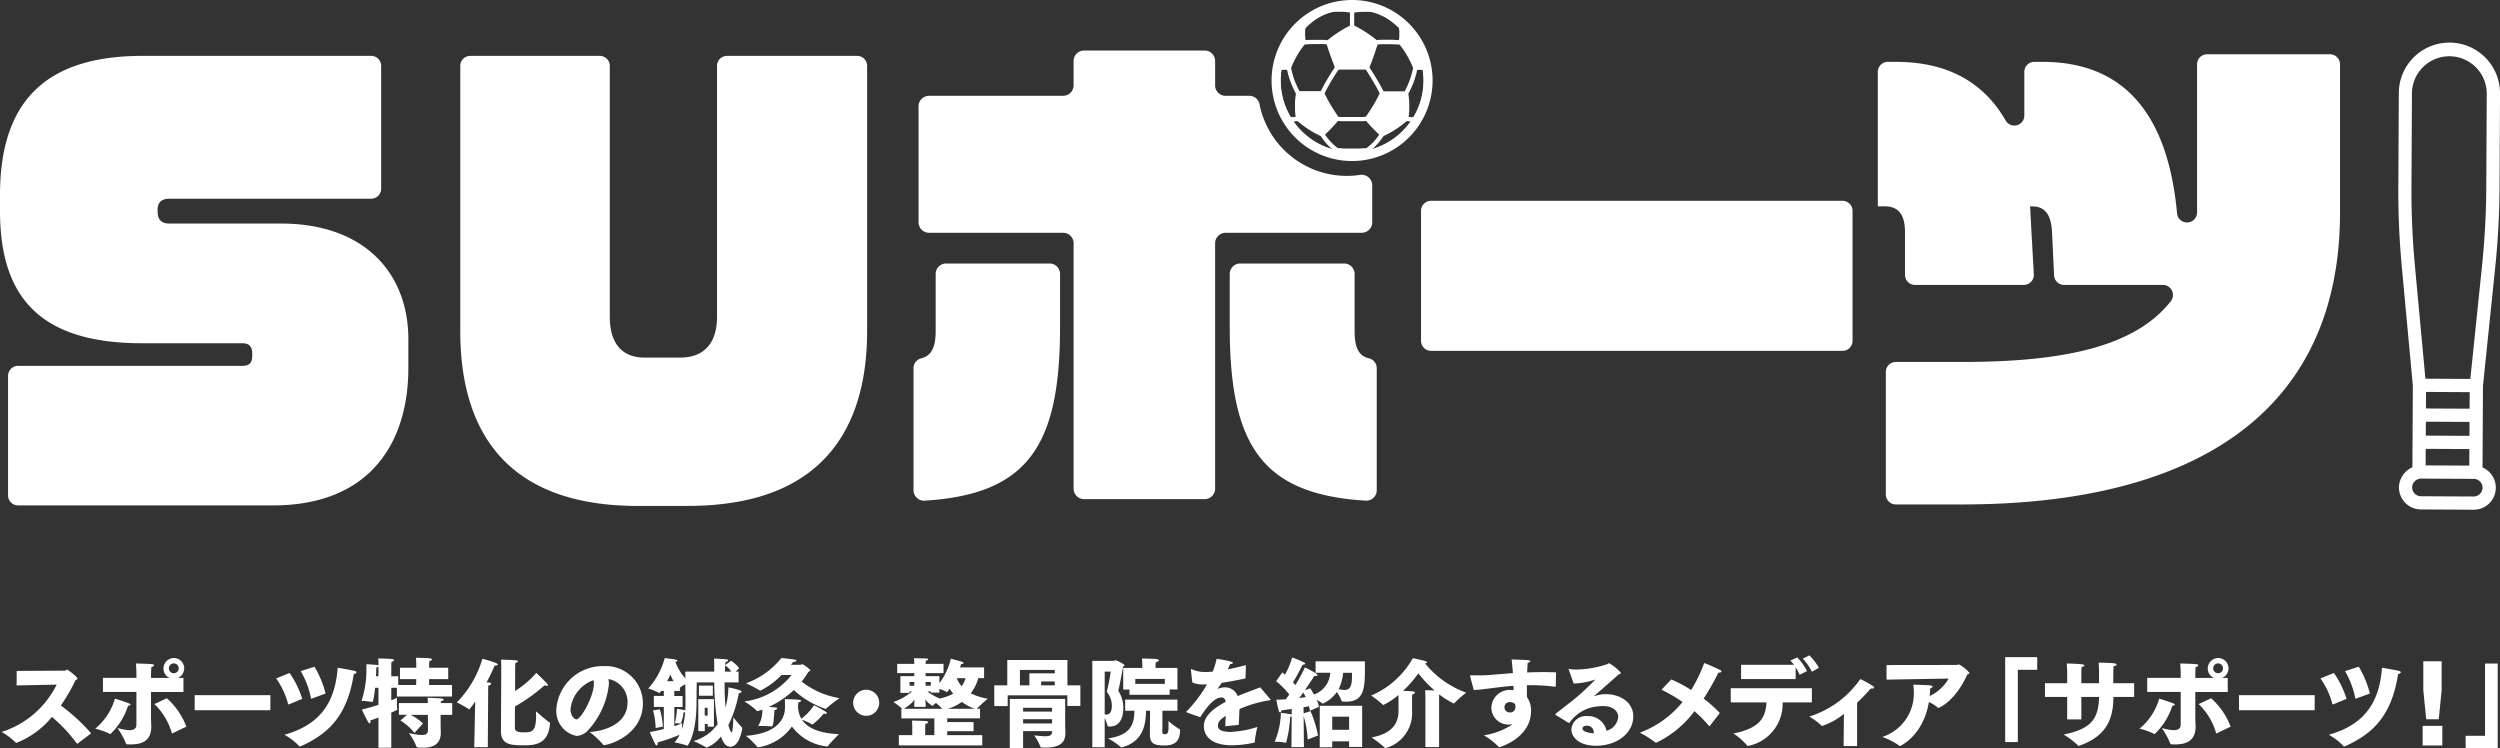
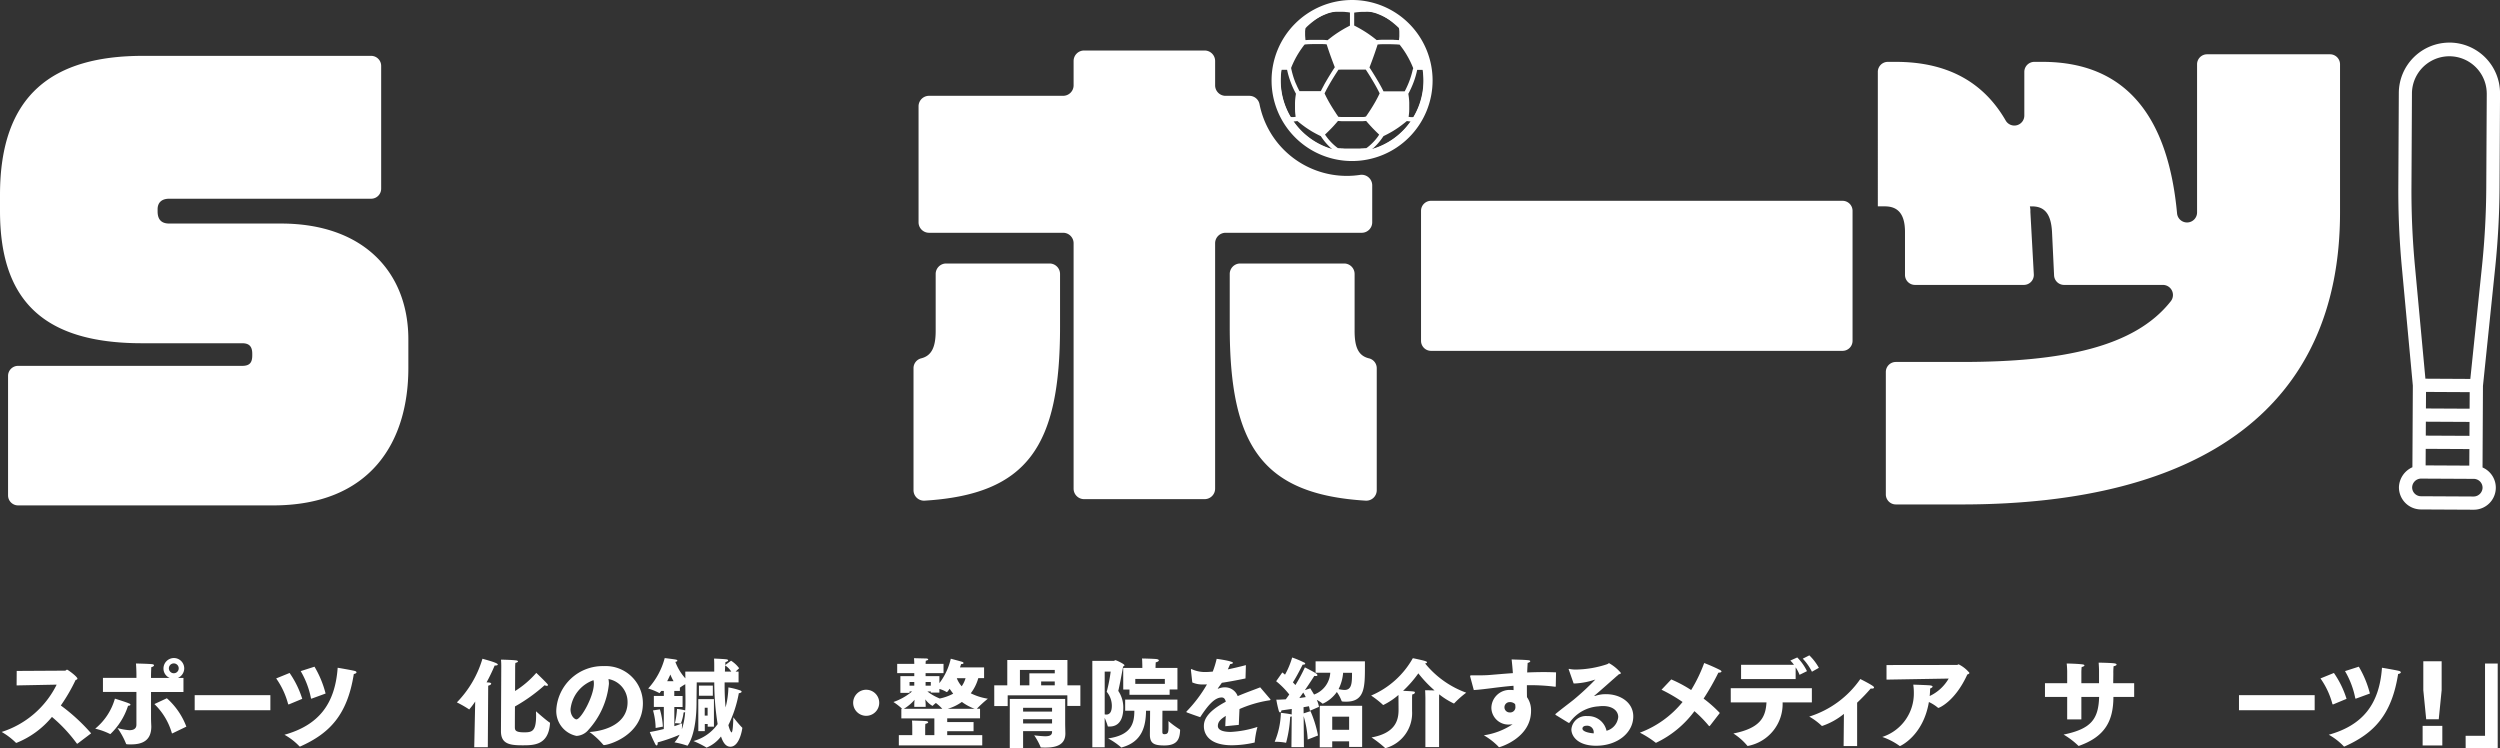
<svg xmlns="http://www.w3.org/2000/svg" width="320.531" height="95.961">
  <rect width="100%" height="100%" fill="#333333" stroke="none" />
  <defs>
    <clipPath id="a">
      <path data-name="長方形 7582" fill="#fff" d="M0 0h320.531v95.961H0z" />
    </clipPath>
  </defs>
  <g data-name="グループ 26290" clip-path="url(#a)" fill="#fff">
    <path data-name="パス 158390" d="M2.142 86.022l6.2-.036c.1 0 .161-.124.261-.124s1.324.9 1.324 1.152c0 .061-.062.123-.235.173a22.378 22.378 0 01-1.894 3.265 24.043 24.043 0 013.887 3.57l-1.744 1.32a.092.092 0 01-.05.013c-.012 0-.025-.013-.049-.036a19.223 19.223 0 00-3.181-3.4 11.351 11.351 0 01-4.555 3.328.129.129 0 01-.11-.061 8.816 8.816 0 00-1.785-1.341 11.883 11.883 0 007.055-6.066l-5.137.1z" />
    <path data-name="パス 158391" d="M16.59 90.207c.074.036.136.086.136.148s-.087.123-.31.136a8.643 8.643 0 01-2.265 3.626.172.172 0 01-.075-.025 8.672 8.672 0 00-1.869-.668 7.7 7.7 0 002.525-3.85s1.485.458 1.857.633m-3.39-3.293h4.294v-.3c0-.37-.012-.965-.061-1.546 0 0 1.608.036 2.054.086.185.013.259.087.259.149 0 .087-.148.2-.346.235-.025.42-.036.978-.036.978v.4h2.388a1.294 1.294 0 01-.791-1.2 1.347 1.347 0 011.324-1.349 1.33 1.33 0 011.337 1.325 1.351 1.351 0 01-.805 1.226h.706v1.807h-4.159v3.2c0 .62.036 1.115.036 1.226 0 1.857-1.224 2.29-2.6 2.29-.569 0-.619-.012-.643-.1a9.923 9.923 0 00-1.089-1.993 7.564 7.564 0 001.523.272c.494 0 .9-.161.9-.706v-4.2h-4.291zm8.194 2.611a9.206 9.206 0 012.5 3.639l-1.746.842c-.036.013-.049.025-.074.025s-.038-.012-.05-.074a8.408 8.408 0 00-2.228-3.688zm.891-3.206a.631.631 0 10-.632-.63.634.634 0 00.632.63" />
    <path data-name="長方形 7580" d="M24.961 89.128h9.704v1.932h-9.704z" />
    <path data-name="パス 158392" d="M37.13 86.282a12.179 12.179 0 011.621 3.318l-1.683.7a.109.109 0 01-.062.013c-.025 0-.061-.013-.074-.074a10.157 10.157 0 00-1.523-3.256zm8.355-.261c.148.038.222.112.222.185s-.11.174-.345.211c-.817 5.186-3.045 7.587-6.846 9.282a.1.1 0 01-.061.013.094.094 0 01-.088-.047 8.039 8.039 0 00-1.894-1.46c4.369-1.226 6.486-3.924 6.821-8.591 0 0 1.633.272 2.191.409m-5.162-.545a13.037 13.037 0 011.423 3.441l-1.757.642a.128.128 0 01-.061.013c-.038 0-.049-.013-.062-.074a11.039 11.039 0 00-1.312-3.454z" />
-     <path data-name="パス 158393" d="M48.522 91.996c-.346.136-.694.261-1.027.371a.634.634 0 01.012.149c0 .136-.049.223-.123.223-.05 0-.1-.049-.161-.136-.3-.484-.83-1.621-.83-1.621.779-.2 1.5-.41 2.13-.607v-2.187h-.433c-.038.42-.187 1.82-.371 1.82a.152.152 0 01-.075-.013 8.861 8.861 0 00-1.288-.136 12.937 12.937 0 00.62-4.394v-.3s1 .038 1.385.1a.44.44 0 01.162.049v-.208c0-.445-.025-.63-.025-.681 0 0 1.411.013 1.831.087.149.026.21.074.21.123 0 .088-.2.2-.346.236-.012.16-.025.235-.025.371v1.46h.891v1.127h2.3l.013-.755h-2.09v-1.461h2.092v-.335s-.013-.545-.038-.939c0 0 1.337 0 1.845.074.123.012.2.074.2.135 0 .087-.1.175-.335.211-.012.235-.025.569-.025.569v.284h2.447v1.462H55.02v.755h2.934v1.472h-7.068v-1.113h-.718v1.6c.346-.135.594-.247.743-.32 0 0-.025.383-.025.779a4.279 4.279 0 00.036.619.267.267 0 01.013.086c0 .062-.013.075-.768.41v4.506h-1.645zm0-5.3v-1.219a.8.8 0 01-.272.112c0 .2-.013.607-.049 1.114zm3.676 4.952h-1.052v-1.51h3.713c-.012-.335-.038-.681-.038-.681s1.548.062 1.808.1c.161.025.248.087.248.149s-.112.16-.347.2c0 0 0 .112-.012.236h1.46v1.51h-1.485v.991c0 .606.025 1.076.025 1.162v.113c0 1.533-1.027 1.943-2.266 1.943-.8 0-.841-.038-.878-.2a7.7 7.7 0 00-.953-1.672 8.782 8.782 0 001.659.248c.619 0 .792-.222.792-.68 0-.087 0-.978-.013-1.906h-2.228a6.023 6.023 0 011.6 1.114l-1.1 1.213a6.347 6.347 0 00-1.795-1.6z" />
    <path data-name="パス 158394" d="M60.927 89.944a9.593 9.593 0 01-.767 1.015c-.026 0-.038-.013-.062-.038a13.768 13.768 0 00-1.523-.866 13.463 13.463 0 003.28-5.595c1.312.359 1.968.582 1.968.743 0 .074-.123.124-.3.124h-.1a23.515 23.515 0 01-1.04 2.165c.174 0 .285.013.31.013.2.025.284.086.284.148 0 .1-.148.2-.384.261l-.049 7.885h-1.741zm3.342-4.579s0-.458-.038-.792c0 0 1.449.026 1.956.1.124.013.223.075.223.136s-.1.124-.335.187c-.012.235-.025.335-.025.569l-.012 3.032a12.087 12.087 0 002.722-2.327s1.04.99 1.411 1.411a.294.294 0 01.087.16c0 .05-.062.088-.148.088a.751.751 0 01-.285-.075 21.273 21.273 0 01-3.8 2.722c-.013 1.473-.013 2.7-.013 2.738.026.3.075.581 1.189.581 1 0 1.534-.112 1.534-2.142 0-.2-.013-.384-.013-.556 0 0 1.338 1.189 1.734 1.424.061.036.061.061.061.136-.2 2.8-2.092 2.8-3.528 2.8-1.646 0-2.772-.174-2.76-1.833z" />
    <path data-name="パス 158395" d="M80.461 90.031a2.986 2.986 0 00-2.45-2.97 3.459 3.459 0 01.061.62 10.3 10.3 0 01-2.624 5.891 2.128 2.128 0 01-1.535.781 3.247 3.247 0 01-2.586-3.391 5.96 5.96 0 016.1-5.559 4.769 4.769 0 015 4.753c0 4.123-4.394 5.372-4.988 5.372a.145.145 0 01-.113-.062 10.176 10.176 0 00-1.741-1.612c2.092-.149 4.877-1.088 4.877-3.826m-7.315.905c0 .9.556 1.3.755 1.3.594 0 2.24-2.97 2.24-4.567a1.706 1.706 0 00-.049-.458 4.446 4.446 0 00-2.945 3.726" />
    <path data-name="パス 158396" d="M85.112 90.637h-1.28v-1.41h1.28v-.645h-.322c-.235.285-.235.285-.248.285a.107.107 0 01-.062-.038 8.156 8.156 0 00-1.373-.556 9.341 9.341 0 002.117-3.9s1.163.137 1.447.2c.112.026.174.075.174.137s-.087.123-.259.148a6.529 6.529 0 001.287 2.117l-.012-.866h3.713v-.608c0-.346 0-.693-.025-1.065 0 0 1.262.049 1.608.1.137.025.2.074.2.124 0 .086-.123.173-.346.222l-.025.384.743-.556a3.891 3.891 0 011.039.965l-.458.433h.384v1.386h-1.79v.384c0 1.089.05 2.029.124 2.821a10.723 10.723 0 00.359-2.562 9.035 9.035 0 011.523.384c.112.049.173.11.173.161 0 .087-.123.161-.358.2a15.455 15.455 0 01-1.337 4.085c.2.792.384.941.4.941.185 0 .223-1.486.236-1.944a16.039 16.039 0 001.088 1.286.1.1 0 01.062.1c0 .013-.31 2.389-1.534 2.389-.731 0-1.04-.866-1.2-1.312a4.448 4.448 0 01-1.844 1.424c-.025 0-.049-.013-.087-.049a13.212 13.212 0 00-1.6-.792 5.593 5.593 0 003.103-2.17 33.256 33.256 0 01-.433-5.346h-2.25s-.025 1.992-.025 2.5c0 4.345-1.165 5.62-1.165 5.62-.025 0-.036-.013-.061-.026a10.877 10.877 0 00-1.6-.407 4.374 4.374 0 00.656-.978 20.756 20.756 0 01-2.809.978v.049c0 .222-.049.345-.136.345-.049 0-.112-.049-.174-.16a16.466 16.466 0 01-.703-1.558c.643-.113 1.25-.248 1.795-.385zm-1.052 2.7a8.694 8.694 0 00-.335-2.253l.879-.136a9.715 9.715 0 01.383 2.216zm2.3-6a5.987 5.987 0 01-.409-.855c-.123.272-.261.569-.409.855zm.1 5.768a10.4 10.4 0 001-.371s-.025.407-.036.768a8.848 8.848 0 00.42-2.2 1.756 1.756 0 01-.2.049 5.719 5.719 0 01-.359 1.436.118.118 0 01-.062-.012 4.037 4.037 0 00-.693-.05 10.578 10.578 0 00.272-1.833 7.244 7.244 0 011 .175.066.066 0 01.049.023c.036-.446.036-.842.036-1.187 0-.3-.012-1.288-.025-2.18a7.238 7.238 0 00-.693.446v.42h-.718v.645h1.065v1.41h-1.06zm3.07-3.465h2.005v3.528h-.8v-.346h-.371v.916h-.83zm.082-1.739h1.783v1.3h-1.783zm1.114 2.835h-.371v1.015h.371zm3.032-4.629a2.743 2.743 0 00-.779-.792l-.038.792z" />
-     <path data-name="パス 158397" d="M97.191 91.159a.17.17 0 01-.074.026.1.1 0 01-.074-.039 8.835 8.835 0 00-1.6-1.213 9.127 9.127 0 006.041-3.39h-1.286a9.588 9.588 0 01-2.711 2.005.088.088 0 01-.074-.026 18.392 18.392 0 00-1.759-.916 10.334 10.334 0 004.531-3.244s1.46.149 1.782.224c.1.023.148.061.148.11 0 .075-.135.161-.42.185-.087.1-.185.223-.3.359h1.226c.1 0 .148-.087.235-.087a3.4 3.4 0 011.04.768c0 .086-.087.148-.248.21a10.057 10.057 0 01-.866 1.25 10.578 10.578 0 004.852 2.13 17.914 17.914 0 00-1.708 1.336.1.1 0 01-.074.038 11.154 11.154 0 01-4.072-2.414 11.8 11.8 0 01-3.218 2.166c1.014.074 1.076.074 1.076.2 0 .074-.112.161-.346.21-.062 1.065-.124 2.092-.347 2.092h-.036c-.4-.062-1.7-.062-1.7-.062a3.843 3.843 0 00.533-2.1zm3.454-.384v-.062c0-.284 0-.829-.025-1.076 1.671.038 2.1.075 2.1.21 0 .074-.136.149-.371.211-.013.16-.025.309-.025.457a3.138 3.138 0 00.42 1.635 6.569 6.569 0 001.621-1.734 16.439 16.439 0 011.576.884.17.17 0 01.074.124c0 .049-.049.1-.149.1a.675.675 0 01-.235-.049 9.61 9.61 0 01-1.46 1.423.18.18 0 01-.075-.038 7.818 7.818 0 00-1.275-.581c.929 1.4 3.008 1.782 4.741 1.844 0 0-1.126 1.127-1.411 1.534a.09.09 0 01-.087.049 6.427 6.427 0 01-4.53-2.562 6.521 6.521 0 01-4.358 2.674.09.09 0 01-.074-.05 11.119 11.119 0 00-1.461-1.428c4.333-.322 5-2.464 5-3.565" />
    <path data-name="パス 158398" d="M111.056 88.435a1.671 1.671 0 11-1.67 1.668 1.679 1.679 0 011.67-1.671" />
    <path data-name="パス 158399" d="M115.242 94.253h1.721v-1.016s0-.606-.038-.853c0 0 1.609.036 1.857.074.136.025.223.087.223.148s-.1.149-.359.2c-.013.124-.025.433-.025.433v1.014h1.176v-2.15h-4.233v-1.229h.1a8.171 8.171 0 00-1.114-.868 7.608 7.608 0 002.389-1.349h-.322v.174h-1.177v-2.142h1.782v-.386h-2.191v-1.186h2.191v-.049s-.012-.458-.036-.681c0 0 1.324.038 1.523.038s.3.061.3.123-.124.136-.31.162a5.952 5.952 0 00-.025.358v.049h2.298v1.186h-2.3v.383h1.77v.9a8.12 8.12 0 001.46-3.131s1.312.346 1.46.4c.124.038.174.1.174.161s-.087.124-.272.124h-.038a6.289 6.289 0 01-.148.433h3.094v1.373h-.743a5.678 5.678 0 01-.965 1.943 7.534 7.534 0 002.191.694 14.9 14.9 0 00-1.411 1.288h.409v1.232h-4.209v.471h3.379v1.175h-3.379v.508h4.493v1.312h-10.695zm5.57-3.379a6.033 6.033 0 00-.817-.743 2.765 2.765 0 00-.383.333c-.025.026-.038.038-.062.038a2.856 2.856 0 01-.917-.841c.025.308.049.519.049.73v.235h-1.46v-.285c0-.148.013-.383.038-.62a5.385 5.385 0 01-1.373 1.153zm-3.59-3.429h-.607v.47h.607zm2.118 0h-.668v.47h.668zm0 1.213h-.434a6.654 6.654 0 001.585.9 6.387 6.387 0 001.721-.62 11.988 11.988 0 01-.458-.63c-.136.2-.3.421-.347.421a.126.126 0 01-.086-.026 3.584 3.584 0 00-.879-.371v.471h-1.1zm5.618 2.216a6.357 6.357 0 01-1.633-.879 5.9 5.9 0 01-1.808.879zm-2.286-3.924a3.268 3.268 0 00.632 1.04 3.647 3.647 0 00.494-1.04z" />
    <path data-name="パス 158400" d="M127.475 87.865h1.671v-3.242h7.712v3.242h1.659v2.648h-1.67v-1.36h-7.649v1.373h-1.721zm1.993 1.746h7.1v3.181c0 .222.025 1.114.025 1.213v.049c0 1.288-.929 1.795-2.525 1.795-.174 0-.359 0-.558-.012-.074 0-.1-.025-.11-.1a8.312 8.312 0 00-.805-1.462 13.979 13.979 0 001.4.124c.558 0 .892-.124.892-.558v-.1h-3.713v2.167h-1.708zm2.512-1.746v-1.534h3.255v-.433h-4.468v1.968zm2.907 2.886h-3.713v.487h3.713zm0 1.46h-3.713v.545h3.713zm.346-4.84h-1.746v.5h1.746z" />
    <path data-name="パス 158401" d="M140.05 84.735h2.748c.087 0 .112-.087.21-.087.149 0 1.163.5 1.163.643 0 .049-.049.112-.174.162-.223 1.237-.482 2.573-.619 3.131a3.8 3.8 0 01.643 2.141c0 1.572-.606 2.425-1.757 2.425h-.123c-.087 0-.112 0-.124-.086a9.248 9.248 0 00-.383-1.028v3.773h-1.584zm1.585 6.857a1.3 1.3 0 00.21.025c.4 0 .706-.3.706-1.126a2.793 2.793 0 00-.656-1.795 20.429 20.429 0 00.508-2.587h-.768zm2.624-1.894h6.7v1.424h-1.918c-.013 1.089-.013 2.648-.013 2.7 0 .21.05.309.235.309.458.013.558-.185.558-.9 0-.223 0-.482-.012-.779a12.471 12.471 0 001.434 1.057c.012 0 .061.026.061.136-.049 1.027-.3 1.931-2.005 1.931-1.3 0-1.869-.223-1.869-1.386v-.036c0-.459.025-1.969.025-3.032h-.52c-.025 1.843-.409 3.961-3.069 4.691a.56.56 0 01-.075.025c-.025 0-.049-.013-.087-.049a9.028 9.028 0 00-1.633-1.115c2.97-.42 3.367-1.917 3.367-3.551h-1.176zm-.248-4.059h2.451v-.013s0-.668-.038-1.2c0 0 1.386.025 1.844.074.21.026.31.1.31.174s-.124.185-.4.248c-.012.21-.025.569-.025.718h2.809v2.76h-1v.681h-5.149v-.672h-.8zm5.335 1.41h-3.788v.632h3.792z" />
    <path data-name="パス 158402" d="M152.694 85.935v-.05c0-.062.013-.1.062-.1a.278.278 0 01.123.049 4.118 4.118 0 001.857.322c.21 0 .458-.025.755-.049a12.075 12.075 0 00.5-1.633c.259.023 2.091.3 2.091.507 0 .074-.135.148-.358.161-.062.135-.174.4-.3.68a42.18 42.18 0 002.315-.545l-.05 1.709c-1.188.247-2.2.433-3.032.556-.161.224-.384.533-.507.707a.041.041 0 00-.013.036c0 .013.013.013.025.013a.379.379 0 00.1-.026 2.116 2.116 0 01.767-.148 1.737 1.737 0 011.659 1.126c1.1-.47 2.179-.842 2.884-1.126l1.237 1.449a.245.245 0 01.087.136c0 .086-.185.086-.4.123a15.339 15.339 0 00-3.577 1.076c-.026.545-.062 1.35-.088 2.031l-1.733.173c.013-.458.038-.929.062-1.324-.705.445-1.014.779-1.014 1.3 0 .248.173.755 1.658.755a13.19 13.19 0 003.417-.644 11.654 11.654 0 00-.348 1.919c0 .086-.036.1-.086.1a13.574 13.574 0 01-2.835.335c-3.6 0-3.6-2.154-3.6-2.438 0-.606.161-1.746 2.809-3.144-.1-.433-.3-.545-.52-.545h-.012c-.891 0-1.759 1-2.748 2.525a62 62 0 01-1.608-.569c-.087-.038-.162-.049-.162-.1s.025-.075.087-.137a17.2 17.2 0 002.55-3.4c-.161.013-.322.013-.482.013a3.256 3.256 0 01-1.4-.261z" />
    <path data-name="パス 158403" d="M165.616 91.852a2.014 2.014 0 01-.2.049 15.537 15.537 0 01-.5 3.242c-.012.061-.012.087-.049.087a.134.134 0 01-.062-.013 7.348 7.348 0 00-1.373-.112 10.293 10.293 0 00.792-3.713s.99.112 1.324.2a.107.107 0 01.062.023l.012-.717-1.324.185c-.013.112-.087.261-.174.261-.049 0-.112-.049-.173-.222a13.858 13.858 0 01-.31-1.412c.384 0 .792-.025 1.214-.049.148-.2.3-.409.445-.619a10.206 10.206 0 00-1.683-1.7l.792-1.126c.112.087.235.185.346.284a10.519 10.519 0 00.916-2.2 12.16 12.16 0 011.585.668.152.152 0 01.087.124c0 .062-.074.123-.272.123h-.055c-.062.124-.779 1.56-1.25 2.266.112.123.223.248.323.348a20.279 20.279 0 001.213-2.266s1.138.569 1.485.816a.255.255 0 01.123.187c0 .061-.049.11-.185.11a.721.721 0 01-.21-.023c-.049.086-.582.916-1.213 1.831l.693-.235c.136.235.31.507.482.8a3.159 3.159 0 002.08-2.8h-1.882v-1.46H175v.718c0 2.6-.038 4.455-2.4 4.455-.544 0-.581-.036-.594-.1a4.945 4.945 0 00-.607-1.139 4.461 4.461 0 01-1.807 1.5.12.12 0 01-.061-.036 4.179 4.179 0 00-.706-.459 3.626 3.626 0 01.284.9l-1.163.5a4.227 4.227 0 00-.123-.581c-.174.036-.41.075-.694.124l.013.791.878-.284a14.655 14.655 0 01.966 3.119l-1.325.52a12.375 12.375 0 00-.519-3l.036 3.974h-1.6zm1.794-2.477a5.379 5.379 0 00-.32-.581c-.162.235-.335.471-.5.706.322-.049.606-.087.816-.124m1.804 1.114h5.434v5.273h-1.671v-.718h-2.166v.769h-1.6zm3.764 1.4h-2.166v1.683h2.166zm-.768-5.633a5.669 5.669 0 01-.582 2.092 3.582 3.582 0 00.755.112c.953 0 .966-.929.966-2.2z" />
    <path data-name="パス 158404" d="M182.754 89.45s-.013-.717-.038-.953c.161 0 .73.012 1.213.025a15.3 15.3 0 01-2.079-2.191 14.63 14.63 0 01-1.956 2.24c1.473.074 1.511.074 1.511.223 0 .1-.124.21-.335.236a3.956 3.956 0 00-.025.407v1.734a4.652 4.652 0 01-3.416 4.753.069.069 0 01-.062-.039 14.466 14.466 0 00-1.72-1.336c2.983-.545 3.465-2.117 3.465-3.515 0-.446-.013-1.8-.013-1.8v-.131a8.939 8.939 0 01-1.943 1.288.09.09 0 01-.074-.05 12.487 12.487 0 00-1.486-1.163 11.112 11.112 0 005.347-4.79s1.312.259 1.672.4c.1.038.148.087.148.136s-.074.11-.248.136a12.111 12.111 0 005.273 3.751 12.214 12.214 0 00-1.523 1.349c-.025.025-.038.038-.062.038a9.674 9.674 0 01-1.881-1.176c-.013.173-.013.52-.013.52v6.238h-1.757z" />
    <path data-name="パス 158405" d="M188.501 86.764a.2.2 0 01-.012-.075c0-.062.036-.1.161-.1h.52c.63 0 1.349 0 1.992-.062.755-.061 1.733-.149 2.809-.222a47.03 47.03 0 00-.161-1.759c.694.038 1.337.025 2.13.1.174.013.259.074.259.136s-.136.174-.333.21c-.025.4-.049.8-.062 1.226a54.867 54.867 0 012.079-.049c.545 0 1.089.012 1.621.036L199.468 88c-.025.038-.025.049-.049.049h-.025a25.4 25.4 0 00-3.293-.2h-.335c0 .558 0 1.076.013 1.536a2.913 2.913 0 01.52 1.757c0 3.5-4.011 4.655-4.072 4.655a.132.132 0 01-.124-.087 8.778 8.778 0 00-1.856-1.436 9.073 9.073 0 003.689-1.411 1.8 1.8 0 01-.272.023c-.074 0-.149.013-.223.013a2.189 2.189 0 01-2.228-2.128 2.338 2.338 0 012.4-2.315c.148 0 .309.013.445.025 0-.173 0-.358-.012-.556-1.053.087-1.98.2-2.748.3-.607.074-1.536.2-2.34.248zm5.05 3.255a.662.662 0 100 1.324.672.672 0 00.743-.73 1.724 1.724 0 00-.038-.335.932.932 0 00-.706-.259" />
    <path data-name="パス 158406" d="M199.458 91.666a.11.11 0 01-.038-.074.116.116 0 01.013-.049c.853-.707 1.6-1.251 2.3-1.808a32.9 32.9 0 002.813-2.612 9.6 9.6 0 01-2.637.508h-.149l-.63-1.8c0-.013-.013-.023-.013-.036s.025-.038.049-.038h.013a3.911 3.911 0 00.929.087 13.176 13.176 0 003.935-.681c.149-.049.186-.136.261-.136a5.45 5.45 0 011.523 1.263c0 .086-.149.123-.3.185-.83.73-2.279 2.03-3.083 2.7-.025.013-.025.025-.025.038s.025.025.049.025h.013a4.123 4.123 0 011.447-.236c1.77 0 3.478 1.027 3.478 2.848 0 2.091-2.018 3.762-4.765 3.762-2.4 0-3.17-1.262-3.17-2.092a1.869 1.869 0 012.056-1.708 2.394 2.394 0 012.45 1.882 2.037 2.037 0 001.5-1.759c0-.742-.643-1.411-1.968-1.411a4.327 4.327 0 00-.558.039 4.9 4.9 0 00-3.688 2.054c-.036.036-.061.061-.1.061a.231.231 0 01-.074-.012zm4.877 2.2a.836.836 0 00-.94-.816c-.359 0-.507.2-.507.358 0 .5 1.3.607 1.436.62a.747.747 0 00.012-.162" />
    <path data-name="パス 158407" d="M214.276 87.11a16.4 16.4 0 012.55 1.362 19.321 19.321 0 001.672-3.465 21.766 21.766 0 012.042.9c.123.075.174.136.174.185 0 .1-.174.149-.335.149h-.061a31.152 31.152 0 01-1.895 3.329 16.318 16.318 0 012.08 1.844l-1.263 1.634c-.038.023-.062.049-.087.049a.049.049 0 01-.049-.026 15.822 15.822 0 00-1.856-1.892 13.093 13.093 0 01-4.927 4.059c-.025 0-.049-.013-.087-.049a12.51 12.51 0 00-1.98-1.251 12.842 12.842 0 005.472-3.935 20.057 20.057 0 00-2.7-1.572z" />
    <path data-name="パス 158408" d="M221.903 88.237h10.4v1.821h-3.751a5.47 5.47 0 01-4.394 5.569.174.174 0 01-.074.013c-.038 0-.05-.013-.087-.063a7.689 7.689 0 00-1.757-1.534c3.515-.694 4.135-2.141 4.245-3.984h-4.579zm1.324-3h6.783a3.61 3.61 0 00-.47-.544l.891-.4a6.643 6.643 0 011.246 1.757l-.953.47a4.345 4.345 0 00-.5-.952v1.5h-6.997zm8.752-1.213a6.789 6.789 0 011.224 1.6l-.89.5a6.9 6.9 0 00-1.176-1.674z" />
    <path data-name="パス 158409" d="M236.413 91.529a8.918 8.918 0 01-2.786 1.546.188.188 0 01-.135-.086 8.279 8.279 0 00-1.523-1.114 12.507 12.507 0 006.547-4.815s1.127.558 1.572.868c.137.087.187.173.187.222 0 .087-.112.136-.261.136a.8.8 0 01-.161-.012 23.711 23.711 0 01-1.746 1.818v5.559h-1.733z" />
    <path data-name="パス 158410" d="M241.874 85.267l9.024-.013c.1 0 .148-.074.235-.074a4.207 4.207 0 011.373 1.089c0 .074-.074.148-.272.21-1.572 3.465-3.626 4.283-3.7 4.283a.127.127 0 01-.1-.049 5.241 5.241 0 00-1.126-.706c-.73 4.345-3.677 5.644-3.7 5.644a.113.113 0 01-.087-.038 8.494 8.494 0 00-2.191-1.127 5.854 5.854 0 004.048-5.679 6.914 6.914 0 00-.075-1.028s1.944.061 2.192.1c.21.036.284.086.284.16s-.123.161-.309.236c-.013.335-.025.655-.062.965a5.537 5.537 0 002.438-2.24l-7.971.136z" />
-     <path data-name="パス 158411" d="M257.09 84.251h4.109v1.622h-2.489v9.271h-1.62z" />
    <path data-name="パス 158412" d="M265.038 89.352h-2.847v-1.759h2.847v-1.558s-.013-.571-.062-.965c.259 0 1.46.036 2.018.11.185.026.259.075.259.136s-.148.174-.358.2a6.67 6.67 0 00-.038.718v1.361h2.264v-1.607c0-.3-.025-.743-.049-1.027.371 0 1.659.036 1.993.086.222.026.309.1.309.162 0 .086-.161.173-.384.209a7.69 7.69 0 00-.036.917c0 .407-.013.83-.013 1.262h2.686v1.759h-2.661c-.012 3.057-1.052 5.074-4.394 6.263a.071.071 0 01-.049.013.127.127 0 01-.1-.062 9.919 9.919 0 00-1.844-1.388c3.564-.73 4.468-2.005 4.555-4.826h-2.277v2.883h-1.82z" />
-     <path data-name="パス 158413" d="M278.694 90.207c.074.036.136.086.136.148s-.087.123-.31.136a8.643 8.643 0 01-2.265 3.626.172.172 0 01-.075-.025 8.673 8.673 0 00-1.869-.668 7.7 7.7 0 002.525-3.85s1.485.458 1.857.633m-3.392-3.293h4.294v-.3c0-.37-.012-.965-.061-1.546 0 0 1.608.036 2.054.086.185.013.259.087.259.149 0 .087-.148.2-.346.235-.025.42-.036.978-.036.978v.4h2.388a1.294 1.294 0 01-.791-1.2 1.347 1.347 0 011.324-1.349 1.33 1.33 0 011.337 1.325 1.352 1.352 0 01-.805 1.226h.706v1.807h-4.158v3.2c0 .62.036 1.115.036 1.226 0 1.857-1.224 2.29-2.6 2.29-.569 0-.619-.012-.643-.1a9.923 9.923 0 00-1.089-1.993 7.564 7.564 0 001.523.272c.494 0 .9-.161.9-.706v-4.2h-4.294zm8.194 2.611a9.206 9.206 0 012.5 3.639l-1.746.842c-.038.013-.049.025-.074.025s-.038-.012-.051-.074a8.408 8.408 0 00-2.228-3.688zm.891-3.206a.631.631 0 10-.632-.63.634.634 0 00.632.63" />
    <path data-name="長方形 7581" d="M287.065 89.128h9.704v1.932h-9.704z" />
    <path data-name="パス 158414" d="M299.236 86.282a12.145 12.145 0 011.62 3.318l-1.682.7a.109.109 0 01-.062.013c-.025 0-.061-.013-.074-.074a10.156 10.156 0 00-1.523-3.256zm8.354-.261c.148.038.223.112.223.185s-.112.174-.345.211c-.818 5.186-3.045 7.587-6.846 9.282a.107.107 0 01-.061.013.094.094 0 01-.087-.049 8.04 8.04 0 00-1.894-1.46c4.369-1.226 6.485-3.924 6.819-8.591 0 0 1.634.272 2.191.409m-5.161-.545a13.074 13.074 0 011.422 3.442l-1.756.642a.133.133 0 01-.061.013c-.039 0-.051-.013-.063-.074a11.009 11.009 0 00-1.312-3.454z" />
    <path data-name="パス 158415" d="M310.611 93.062h2.525v2.512h-2.525zm.087-4.568v-3.71h2.351v3.713l-.371 3.725h-1.609z" />
    <path data-name="パス 158416" d="M316.123 94.339h2.488v-9.27h1.626V95.96h-4.109z" />
    <path data-name="パス 158417" d="M183.093 10.322a9.889 9.889 0 00-.144-1.678 9.736 9.736 0 00-2.065-4.5 9.826 9.826 0 00-3.529-2.7h-.013a9.372 9.372 0 00-.783-.311 9.783 9.783 0 00-6.407 0c-.265.092-.531.2-.786.313a9.735 9.735 0 00-1.925 16.608 9.649 9.649 0 003.278 1.645 9.776 9.776 0 005.285 0 9.739 9.739 0 007.093-9.373m-1.827 4.661l-.031.011a.288.288 0 01-.046.011h-.013l-.045.007a.369.369 0 01-.052 0h-.198l-.059-.006h-.015l-.053-.007h-.016l-.06-.008h-.016l-.053-.008h-.012l.011-.082.011-.074c.006-.043.011-.088.015-.131l.007-.063.019-.194.014-.193v-.065c0-.043 0-.087.006-.131v-.875c0-.045 0-.089-.008-.134v-.065c0-.067-.011-.133-.016-.2v-.009l-.019-.19c0-.021-.006-.043-.008-.066 0-.045-.011-.089-.016-.134l-.011-.079-.018-.122c0-.027-.008-.055-.013-.082l-.011-.066.035-.068.045-.083c.016-.028.04-.077.059-.116l.041-.081.06-.122.036-.075.066-.141.027-.059c.03-.066.06-.133.088-.2l.013-.031c.025-.056.048-.113.072-.169l.028-.07.052-.131c.009-.026.02-.053.031-.08s.031-.081.045-.122l.031-.085.041-.117.031-.087c.011-.028.026-.077.038-.117l.028-.088c.012-.039.025-.077.036-.116s.016-.059.026-.088.022-.079.034-.119.015-.056.023-.086l.032-.123.021-.081.033-.134c0-.023.012-.047.016-.072l.039-.176.006-.029h.036l.122-.006h.587a9.2 9.2 0 01-1.168 6.033m-4.518 2.388l-.077.106-.023.033-.1.134c-.008.012-.018.022-.027.034l-.077.1-.039.047-.067.08-.043.05-.063.073-.046.05-.063.068c-.015.018-.032.034-.047.05s-.042.045-.065.066l-.046.048-.067.066-.046.043a1.557 1.557 0 01-.072.068l-.041.039-.09.08-.023.021-.115.1-.035.027c-.027.022-.054.045-.082.066l-.045.035-.073.055-.049.035-.046.033h-.07l-.034.006h-.008l-.029.006h-.153l-.042.006h-.011l-.054.008h-.015l-.042.006h-.149l-.042.006h-.023l-.05.006h-.018l-.069.008h-.015l-.056.006h-1.868l-.056-.006h-.015l-.07-.008h-.018l-.049-.006h-.025l-.042-.006h-.149l-.043-.006h-.014l-.055-.008h-.009l-.042-.006h-.154l-.029-.006h-.029l-.035-.006h-.068c-.015-.012-.032-.022-.047-.033l-.048-.035-.074-.056-.045-.034a2.395 2.395 0 01-.083-.066l-.033-.027a2.652 2.652 0 01-.115-.1l-.023-.02-.092-.081-.04-.039-.073-.067c-.015-.015-.031-.029-.045-.045l-.067-.066-.047-.047-.065-.067-.046-.049-.063-.069-.046-.05-.063-.073-.045-.05-.066-.08-.04-.047a1.544 1.544 0 01-.076-.1l-.028-.034a3.33 3.33 0 01-.1-.134l-.023-.033-.079-.106-.035-.052c-.018-.023-.034-.047-.05-.07l.027-.026.042-.04.067-.065.042-.04.075-.074.035-.033.112-.109.02-.019.094-.094.04-.04.075-.076a.637.637 0 00.045-.045l.073-.074.046-.047.075-.077c.014-.015.028-.031.043-.045l.088-.094.029-.031.116-.126.028-.032a1.24 1.24 0 00.089-.1l.041-.047.075-.083.045-.052.072-.082.045-.052.074-.088.04-.047.012-.014.07.007h.013l.074.007h.014l.08.006h.007l.083.006h.009l.088.006h2.733l.088-.006h.009l.085-.006h.006l.081-.006H175l.074-.007h.013l.072-.007.013.014.039.047.075.088.043.05.072.083.045.05.075.085.041.046.09.1a.315.315 0 00.027.029l.117.127.027.028.09.1.041.042c.026.027.052.053.076.08l.045.046.075.075.042.043.079.079.038.038.1.1.015.015.113.11.034.032.077.075.04.039.069.066.041.04.027.026-.049.07-.036.052m-10.598-6.667a2.898 2.898 0 00-.034-.083l-.045-.112-.032-.081-.043-.117-.028-.076c-.015-.042-.029-.085-.045-.127l-.023-.068c-.018-.052-.035-.1-.052-.156 0-.013-.008-.026-.013-.039l-.06-.2-.013-.046-.042-.149-.02-.072-.033-.124c-.011-.041-.013-.054-.019-.081l-.028-.116-.019-.085c-.006-.029-.018-.074-.025-.112l-.018-.087-.014-.069c.009-.026.02-.052.031-.076s.025-.063.038-.1l.048-.115.039-.092.052-.115.04-.089.054-.119c.018-.04.027-.055.04-.083l.061-.124.038-.075c.023-.049.049-.1.074-.144l.027-.054.106-.2a1.13 1.13 0 00.027-.047l.083-.147.042-.073c.023-.04.047-.08.072-.119s.033-.054.049-.081l.068-.109.053-.083.068-.106.056-.085.069-.1.06-.085.07-.1c.02-.028.041-.056.061-.086l.073-.1.063-.085.075-.1.069-.071.039-.05h.049l.087-.007.113-.009.085-.006.113-.008h.082l.116-.007h.076l.129-.006h.061l.189-.006h1.174l.106.006h.073l.113.008.066.006.141.012h.035l.042.131.054.166c.025.076.049.153.075.229l.053.16.082.242.049.146.1.283.036.1.139.385.038.1c.034.1.069.191.106.286.018.049.036.1.055.148l.092.242.062.162.061.158-.023.036-.054.082-.031.047-.045.07-.032.049-.043.067-.032.049-.041.065-.032.049-.041.065-.03.048-.041.065-.029.047-.04.065-.028.046c-.014.022-.028.043-.041.066l-.027.042-.043.07-.022.036-.053.088-.012.018-.065.107-.009.015-.053.087-.02.034-.041.068-.022.039-.038.063-.023.039-.035.061-.023.039-.035.061-.022.039-.034.06a.4.4 0 01-.022.038l-.034.06-.02.038-.035.061-.019.034-.038.067-.015.027-.047.087v.006l-.05.094-.009.018-.04.074-.016.029-.032.061-.018.034c-.011.019-.02.038-.029.056l-.019.035-.028.053a.353.353 0 01-.019.036l-.026.052-.019.038a.785.785 0 00-.026.05l-.019.036-.025.05-.018.035-.007.014h-2.732l-.015-.029-.043-.083a9.017 9.017 0 01-.054-.106l-.042-.086-.052-.1-.041-.086-.049-.107-.039-.085-.047-.108-.038-.085-.046-.109m1.351-7.216l.073-.068.067-.062.072-.066.067-.06.073-.065.067-.058c.023-.021.048-.041.073-.062l.066-.056.073-.06.067-.054.073-.059.067-.053.074-.058.066-.049.075-.056.065-.047.077-.055c.02-.015.041-.031.062-.045l.08-.055.061-.041c.028-.02.056-.038.085-.056l.056-.038.1-.06.046-.029.143-.086.009-.006.133-.077.05-.027.09-.05c.234-.1.473-.2.715-.285l.137-.026.029-.006.176-.029.052-.007c.041-.007.082-.013.124-.018l.067-.008.109-.013.074-.007.1-.009h.077l.1-.007h.798a.57.57 0 01.109.007h.074q.06 0 .12.011l.065.006.16.016h.026q.093.011.187.025l.058.009.116.018v1.681l-.032.016-.088.045-.117.061-.088.047-.115.061-.087.048-.114.062-.086.049-.11.065-.083.049-.114.067-.08.049c-.04.023-.079.047-.117.072l-.075.046-.126.081-.063.04-.167.11-.019.013a7.484 7.484 0 00-.184.126l-.05.035-.13.092-.067.048-.112.081-.072.054-.1.079-.073.056-.1.077-.074.059-.1.077-.073.061c-.015.012-.031.023-.045.036h-.039l-.081-.007-.1-.009-.082-.007-.1-.008h-.082l-.106-.007h-1.681l-.147.008h-.048l-.2.013h-.049l-.121.009v-.013l-.011-.088v-.007c0-.027-.007-.055-.009-.083v-.018c0-.029-.006-.058-.008-.087v-.019c0-.029 0-.06-.008-.09 0-.029 0-.06-.006-.09v-.02c0-.029 0-.06-.006-.089v-.506c0-.027 0-.055.006-.082v-.006l.007-.077v-.013l.011-.076v-.015a1.424 1.424 0 01.032-.147v-.009l.046-.045.067-.063m7.6-1.987h.26l.1.007h.077l.1.009.075.007.107.013.069.008.122.016.054.008.176.029.029.006.137.027c.241.085.481.18.715.285l.087.047.054.031.11.063.033.019.142.087.046.028.1.061.059.038.083.055.062.042.079.054.065.046.075.054.066.048.074.055.066.05.074.056.067.053c.023.02.048.039.073.059l.066.054.073.06.067.056.073.062.067.059.072.063.067.06.073.066.066.062.073.068.067.063.046.045v.008c.006.023.012.047.016.072s.011.049.014.075v.015c0 .025.008.05.012.075v.014c0 .026.006.052.008.077v.006c0 .027 0 .055.006.082v.628c0 .062-.009.123-.015.184v.016c0 .029-.006.059-.009.089v.015c0 .029-.006.058-.009.086v.006l-.011.089v.01l-.107-.008h-.067l-.195-.014c-.067 0-.133-.008-.2-.011h-.063l-.159-.017h-1.258c-.049 0-.1 0-.149.007h-.065l-.12.007h-.072l-.112.009-.075.006-.108.009-.074.007h-.041a.684.684 0 00-.043-.036l-.074-.061-.1-.076-.075-.06c-.033-.026-.065-.052-.1-.076l-.076-.059-.1-.075-.075-.056-.107-.077-.072-.052-.122-.087-.059-.041a8.354 8.354 0 00-.183-.124l-.034-.022-.151-.1-.069-.043-.12-.076-.079-.049-.113-.069-.083-.05c-.038-.021-.074-.043-.112-.066l-.086-.049-.11-.065-.088-.049-.113-.062-.088-.048-.114-.061-.089-.047-.116-.06-.089-.046-.031-.016V1.62l.116-.018.056-.009c.063-.009.126-.018.188-.025h.021c.055-.007.109-.013.164-.018l.072-.007c.041 0 .081-.008.122-.011h.073c.036 0 .074-.006.11-.007h.544m6.051 7.35l-.025.113a2.48 2.48 0 00-.019.083l-.028.117-.02.08-.033.124-.019.072-.042.149-.014.046-.06.2c0 .013-.008.026-.013.039-.016.052-.034.1-.052.156a3.21 3.21 0 01-.068.195c-.008.025-.019.05-.028.076l-.043.117-.032.081a2.617 2.617 0 01-.045.112l-.034.083-.046.109-.036.085-.048.108-.039.085-.049.107-.04.085-.052.107-.042.085-.055.106-.042.083-.016.029h-2.725v-.008c-.023-.047-.047-.1-.072-.143l-.013-.025a3.323 3.323 0 00-.074-.146l-.013-.023-.079-.151-.009-.018-.087-.161-.092-.166-.006-.012-.093-.164-.011-.021-.094-.163-.014-.025-.1-.166-.014-.023-.1-.173-.012-.018c-.035-.061-.073-.122-.109-.183l-.115-.189-.008-.013-.115-.185-.015-.026-.115-.184a.271.271 0 01-.02-.031l-.119-.187-.02-.032-.124-.193-.016-.026a10.18 10.18 0 00-.134-.205l.062-.161.061-.16c.032-.081.062-.163.093-.245.019-.047.036-.1.055-.143.035-.1.072-.195.107-.291l.035-.1.139-.386c.012-.034.023-.068.036-.1l.1-.285.049-.146.082-.242.053-.158.076-.23.053-.166c.014-.043.029-.087.042-.131h.033l.143-.013.063-.006.114-.008h.072l.108-.006h1.18l.19.006h.058l.133.006h.074l.119.007h.081l.114.008.085.006.113.009.086.007h.049l.04.05.065.085.075.1.063.083.074.1.06.083.073.1.058.083.07.106.055.081.07.11c.018.026.034.052.051.079l.072.116c.024.039.032.049.046.074a3.312 3.312 0 01.114.193l.093.162.018.032c.035.065.072.13.106.2l.021.04c.027.053.055.1.081.157.012.023.022.047.034.069l.065.13.038.081.056.121.039.087.052.117.039.09c.016.039.033.077.048.116l.038.094.032.077-.014.069-.018.087m-6.162 6.094h-.012l-.075.006h-.014l-.08.006h-2.901l-.08-.006h-.013l-.076-.006h-.011l-.074-.007-.07-.007-.006-.008-.034-.049c-.012-.016-.029-.043-.043-.065l-.034-.049-.043-.063c-.015-.021-.021-.033-.033-.049s-.028-.041-.041-.062l-.033-.048-.041-.061-.038-.067-.04-.061-.031-.047-.04-.06-.031-.046-.039-.06a1.165 1.165 0 00-.029-.046l-.039-.06-.027-.042-.04-.063-.026-.04-.042-.067-.021-.033-.053-.087-.008-.013-.062-.1-.011-.019-.048-.079-.02-.034-.039-.062-.021-.038-.035-.059-.022-.039a1.6 1.6 0 01-.033-.055l-.023-.04-.031-.054-.024-.04-.029-.053-.023-.04-.028-.053-.022-.039-.029-.052-.021-.04-.028-.052-.02-.038a.569.569 0 01-.028-.053l-.02-.036-.029-.055-.018-.034-.031-.06-.014-.028a2.251 2.251 0 01-.043-.085l-.043-.087-.013-.027c-.011-.02-.02-.04-.029-.059l-.016-.033-.025-.053c-.006-.012-.012-.023-.016-.035s-.016-.034-.023-.05l-.018-.036-.015-.033.016-.032.018-.036.025-.049.018-.035c.008-.018.018-.035.027-.053l.016-.032.032-.065.012-.022.046-.087v-.008l.042-.08.014-.027.034-.062.018-.033c.009-.019.02-.038.031-.056s.013-.025.019-.036l.031-.055.021-.038.029-.054.021-.039.031-.054.022-.039.032-.056.021-.039.033-.056.022-.039.033-.058.022-.039.035-.061.021-.036.04-.067.019-.032.048-.082.011-.018.061-.1.009-.015c.016-.029.034-.058.052-.087l.02-.034.042-.069.025-.04.04-.065.027-.043.038-.062.028-.046.039-.061.029-.047.039-.061.029-.048.039-.062.032-.049.039-.061.033-.05.04-.062.032-.052.042-.063.032-.05.045-.069.031-.047.053-.082.023-.035.494-.013h2.77l.242.006.012.019.065.1.025.038.05.079.028.043.045.07.031.047.042.066c.011.016.02.033.031.048s.027.043.041.065l.029.047.04.063.029.046.04.063.028.047.039.061.028.046.039.061.027.045a1.331 1.331 0 00.064.104l.041.067.021.036.049.081.013.02.06.1.015.026.043.074.021.035.038.063.022.039.034.059.023.041.032.054.023.042.031.054.025.042.028.052.025.042.028.05.023.042.028.05.022.041.027.05.022.04.028.052a.38.38 0 00.02.038l.029.056.018.033.036.068.011.02c.014.029.029.058.045.086l.014.029c.011.019.02.039.03.058l.016.034.026.052c.008.018.013.023.019.036l.023.048c.007.016.013.025.019.036l.015.032c0 .011-.009.022-.015.033l-.016.036-.024.049-.018.036-.025.052-.016.034-.028.059-.014.027-.087.174-.014.028-.032.06-.018.034-.029.055-.019.036-.028.053-.021.038-.028.052-.021.04-.028.052-.022.039-.029.053-.022.04-.031.053-.022.04-.032.054-.022.04a1.6 1.6 0 00-.033.055l-.023.039-.034.059-.022.038a2.107 2.107 0 00-.038.063.308.308 0 00-.02.033l-.048.079-.012.019-.061.1-.009.014-.053.086-.02.032-.043.069-.025.038-.04.065a.484.484 0 00-.027.041l-.04.062-.028.043-.04.061-.029.046-.04.06-.031.047-.041.061-.031.047-.042.062-.032.048-.042.063c-.011.015-.021.032-.033.047s-.029.045-.045.067l-.032.046-.048.07-.029.043-.007.009-.068.007h-.006l-.073.007m-10.706-6.01h.026l.123-.006h.439l.123.006h.035l.006.029.039.176.018.072.032.134.021.082.032.122.025.087.034.117c.012.038.016.059.026.088l.035.116.028.089.039.115a3.013 3.013 0 00.07.204l.031.087.045.12.032.082.05.128.029.073c.022.055.046.109.069.164l.014.035.088.2.029.061q.03.069.063.137l.038.077.059.121.042.082.059.115.045.085.034.067c0 .021-.006.043-.009.066l-.014.082c-.006.041-.012.081-.016.122 0 .026-.008.053-.012.079a6.025 6.025 0 00-.016.133l-.007.068-.02.185v.014a6.043 6.043 0 00-.015.2v.066c0 .045-.006.088-.007.133v.877l.007.129v.067c0 .062.008.126.013.188v.007c0 .065.012.129.018.194l.008.065c0 .043.009.087.015.13 0 .025.006.049.009.075l.011.081h-.012l-.053.008h-.015l-.061.009h-.007l-.054.007h-.014l-.06.006h-.199a.381.381 0 01-.052 0l-.046-.007h-.013a.323.323 0 01-.046-.011l-.044-.003a9.17 9.17 0 01-1.27-4.663 9.363 9.363 0 01.1-1.37m1.545 6.619h.087l.075-.008H166l.086-.012h.014l.076-.012h.021l.085-.015h.013l.048-.008.039.033.079.067.1.08.081.066.1.077.081.065.1.076.083.063.1.074.083.061c.028.02.068.049.1.074l.083.06.107.073.082.056.112.074.08.053.122.077.072.046.158.1.038.023c.066.04.131.079.2.116l.063.036.139.077.079.043.124.067.087.045.12.062.09.046.117.058.094.046.08.038.047.069.028.042.1.146.014.02c.029.041.06.081.09.122l.033.045.075.1.035.045.086.108.021.026.108.129.031.035.081.093.038.041.081.087.033.036c.038.04.075.079.114.117l.011.011.1.1.036.035.082.077.039.035.093.082.027.023c.035.031.073.062.109.092h-.033a9.15 9.15 0 01-4.994-3.578m10.081 3.578h-.033c.036-.029.073-.061.109-.093l.026-.022a3.63 3.63 0 00.093-.082l.039-.035.083-.077.036-.035c.035-.034.07-.068.1-.1l.011-.009.113-.117.034-.036.08-.087.038-.041.082-.094.029-.034.108-.129.021-.026a4.56 4.56 0 00.087-.108l.035-.045.074-.1.034-.045.09-.123.013-.019c.035-.048.069-.1.1-.146.011-.014.02-.028.029-.042l.047-.069.079-.038.094-.046.117-.058.092-.046.119-.061.087-.046.124-.067.08-.043.137-.077.063-.036a10.3 10.3 0 00.2-.116l.04-.023.156-.1.072-.046.122-.077.08-.053.112-.074.083-.056.106-.073.083-.06.1-.073.083-.062.1-.074.082-.063.1-.076.082-.065.1-.077c.027-.022.054-.043.08-.066s.065-.053.1-.08l.08-.067.039-.033.047.008h.013l.086.015h.021l.076.012h.013l.087.012h.02l.076.008h.087a9.15 9.15 0 01-4.994 3.578" />
    <path data-name="パス 158418" d="M34.99 64.799H2.317a1.285 1.285 0 01-1.284-1.284V48.193a1.285 1.285 0 011.284-1.285h28.735c.968 0 1.291-.424 1.291-1.343v-.213c0-.99-.452-1.344-1.291-1.344H18.205C5.164 44.008 0 38.138 0 27.036v-2.051C0 12.114 6.778 7.162 18.334 7.162h29.251a1.285 1.285 0 011.285 1.286v15.747a1.285 1.285 0 01-1.284 1.284H21.691c-1.032 0-1.484.567-1.484 1.344v.284c0 .848.323 1.554 1.484 1.554h14.332c10.716 0 16.333 6.366 16.333 14.851v3.677c0 9.406-4.778 17.609-17.366 17.609" />
-     <path data-name="パス 158419" d="M88.192 64.87h-6.391c-16.914 0-22.788-9.617-22.788-22.417v-34a1.284 1.284 0 011.284-1.291h16.6a1.285 1.285 0 011.285 1.284v32.168c0 3.536 1.678 5.232 4.454 5.232h4.583c3.1 0 4.713-1.909 4.713-5.232V8.448a1.285 1.285 0 011.289-1.286h16.669a1.285 1.285 0 011.285 1.284v34c0 12.8-6 22.417-22.983 22.417" />
    <path data-name="パス 158420" d="M182.194 43.7V27.031a1.285 1.285 0 011.284-1.285h52.758a1.285 1.285 0 011.284 1.285V43.7a1.285 1.285 0 01-1.284 1.284h-52.757a1.285 1.285 0 01-1.284-1.284" />
    <path data-name="パス 158421" d="M251.538 64.676h-8.467a1.285 1.285 0 01-1.284-1.284v-15.7a1.284 1.284 0 011.284-1.284h8.464c12.855 0 22.144-1.887 26.786-7.784a1.292 1.292 0 00-1.008-2.094h-12.671a1.284 1.284 0 01-1.283-1.223l-.264-5.554c-.129-2.518-1.1-3.293-2.583-3.293h-.258a2.416 2.416 0 01.065.71l.441 8.005a1.283 1.283 0 01-1.282 1.355h-13.95a1.284 1.284 0 01-1.284-1.284v-5.495c0-2.389-.968-3.293-2.583-3.293h-.9V9.214a1.285 1.285 0 011.281-1.282h1.039c6.812 0 11.332 2.766 14.07 7.517a1.279 1.279 0 002.392-.632v-5.6a1.285 1.285 0 011.286-1.285h1.042c11.3 0 16.139 7.811 17.237 19.238l.018.182a1.285 1.285 0 002.565-.117V8.245a1.285 1.285 0 011.28-1.284h15.766a1.285 1.285 0 011.284 1.284v18.987c0 25.048-17.818 37.444-48.483 37.444" />
    <path data-name="パス 158422" d="M175.936 23.75a1.357 1.357 0 00-1.591-1.322 11.282 11.282 0 01-1.665.123 11.41 11.41 0 01-11.195-9.2 1.327 1.327 0 00-1.309-1.064h-3.037a1.345 1.345 0 01-1.345-1.345V7.82a1.345 1.345 0 00-1.345-1.344h-15.451a1.345 1.345 0 00-1.349 1.344v3.12a1.345 1.345 0 01-1.344 1.345h-17.191a1.345 1.345 0 00-1.344 1.344V28.5a1.345 1.345 0 001.344 1.345h17.195a1.345 1.345 0 011.34 1.345v31.461a1.345 1.345 0 001.345 1.345h15.455a1.345 1.345 0 001.344-1.345V31.19a1.345 1.345 0 011.345-1.344h17.453a1.345 1.345 0 001.344-1.345z" />
    <path data-name="パス 158423" d="M119.965 42.435c0 2.084-.531 3.194-1.885 3.516a1.3 1.3 0 00-.956 1.284v15.612a1.342 1.342 0 001.41 1.344c13.275-.809 17.377-7.047 17.377-22.273v-6.79a1.345 1.345 0 00-1.344-1.344h-13.258a1.345 1.345 0 00-1.344 1.344z" />
    <path data-name="パス 158424" d="M173.677 42.435v-7.307a1.345 1.345 0 00-1.345-1.344H159.01a1.344 1.344 0 00-1.343 1.344v6.79c0 15.226 4.162 21.464 17.439 22.273a1.341 1.341 0 001.41-1.344V47.242a1.3 1.3 0 00-.957-1.288c-1.391-.315-1.882-1.426-1.882-3.519" />
    <path data-name="パス 158425" d="M173.355 20.646a10.323 10.323 0 1110.322-10.324 10.334 10.334 0 01-10.322 10.324m0-19.472a9.149 9.149 0 109.148 9.148 9.159 9.159 0 00-9.148-9.148" />
    <path data-name="パス 158426" d="M314.075 5.463a6.486 6.486 0 00-6.517 6.453l-.063 12.069c-.018 3.4.133 6.838.446 10.221l1.415 15.231-.02 3.774-.018 3.477-.018 3.219a2.9 2.9 0 00-1.726 2.569 2.83 2.83 0 002.812 2.841l6.764.035a2.825 2.825 0 001.142-5.417l.016-3.2.038-7.251 1.573-15.218c.349-3.379.535-6.816.553-10.216l.063-12.069a6.5 6.5 0 00-6.457-6.522m4.217 57.075a1.159 1.159 0 01-1.138 1.125l-6.764-.035a1.133 1.133 0 01-1.125-1.136 1.158 1.158 0 011.136-1.126l6.764.035a1.13 1.13 0 011.126 1.135zm-1.7-2.836l-5.6-.029.011-2.122 5.6.029zm.02-3.818l-5.6-.028.009-1.786 5.6.029zm.019-3.48l-5.6-.029.011-2.122 2.8.015 2.8.014zm2.2-40.429l-.063 12.069c-.018 3.345-.2 6.727-.545 10.05l-1.5 14.493-5.759-.031-1.348-14.507a103.513 103.513 0 01-.44-10.055l.063-12.07a4.795 4.795 0 019.589.05" />
  </g>
</svg>